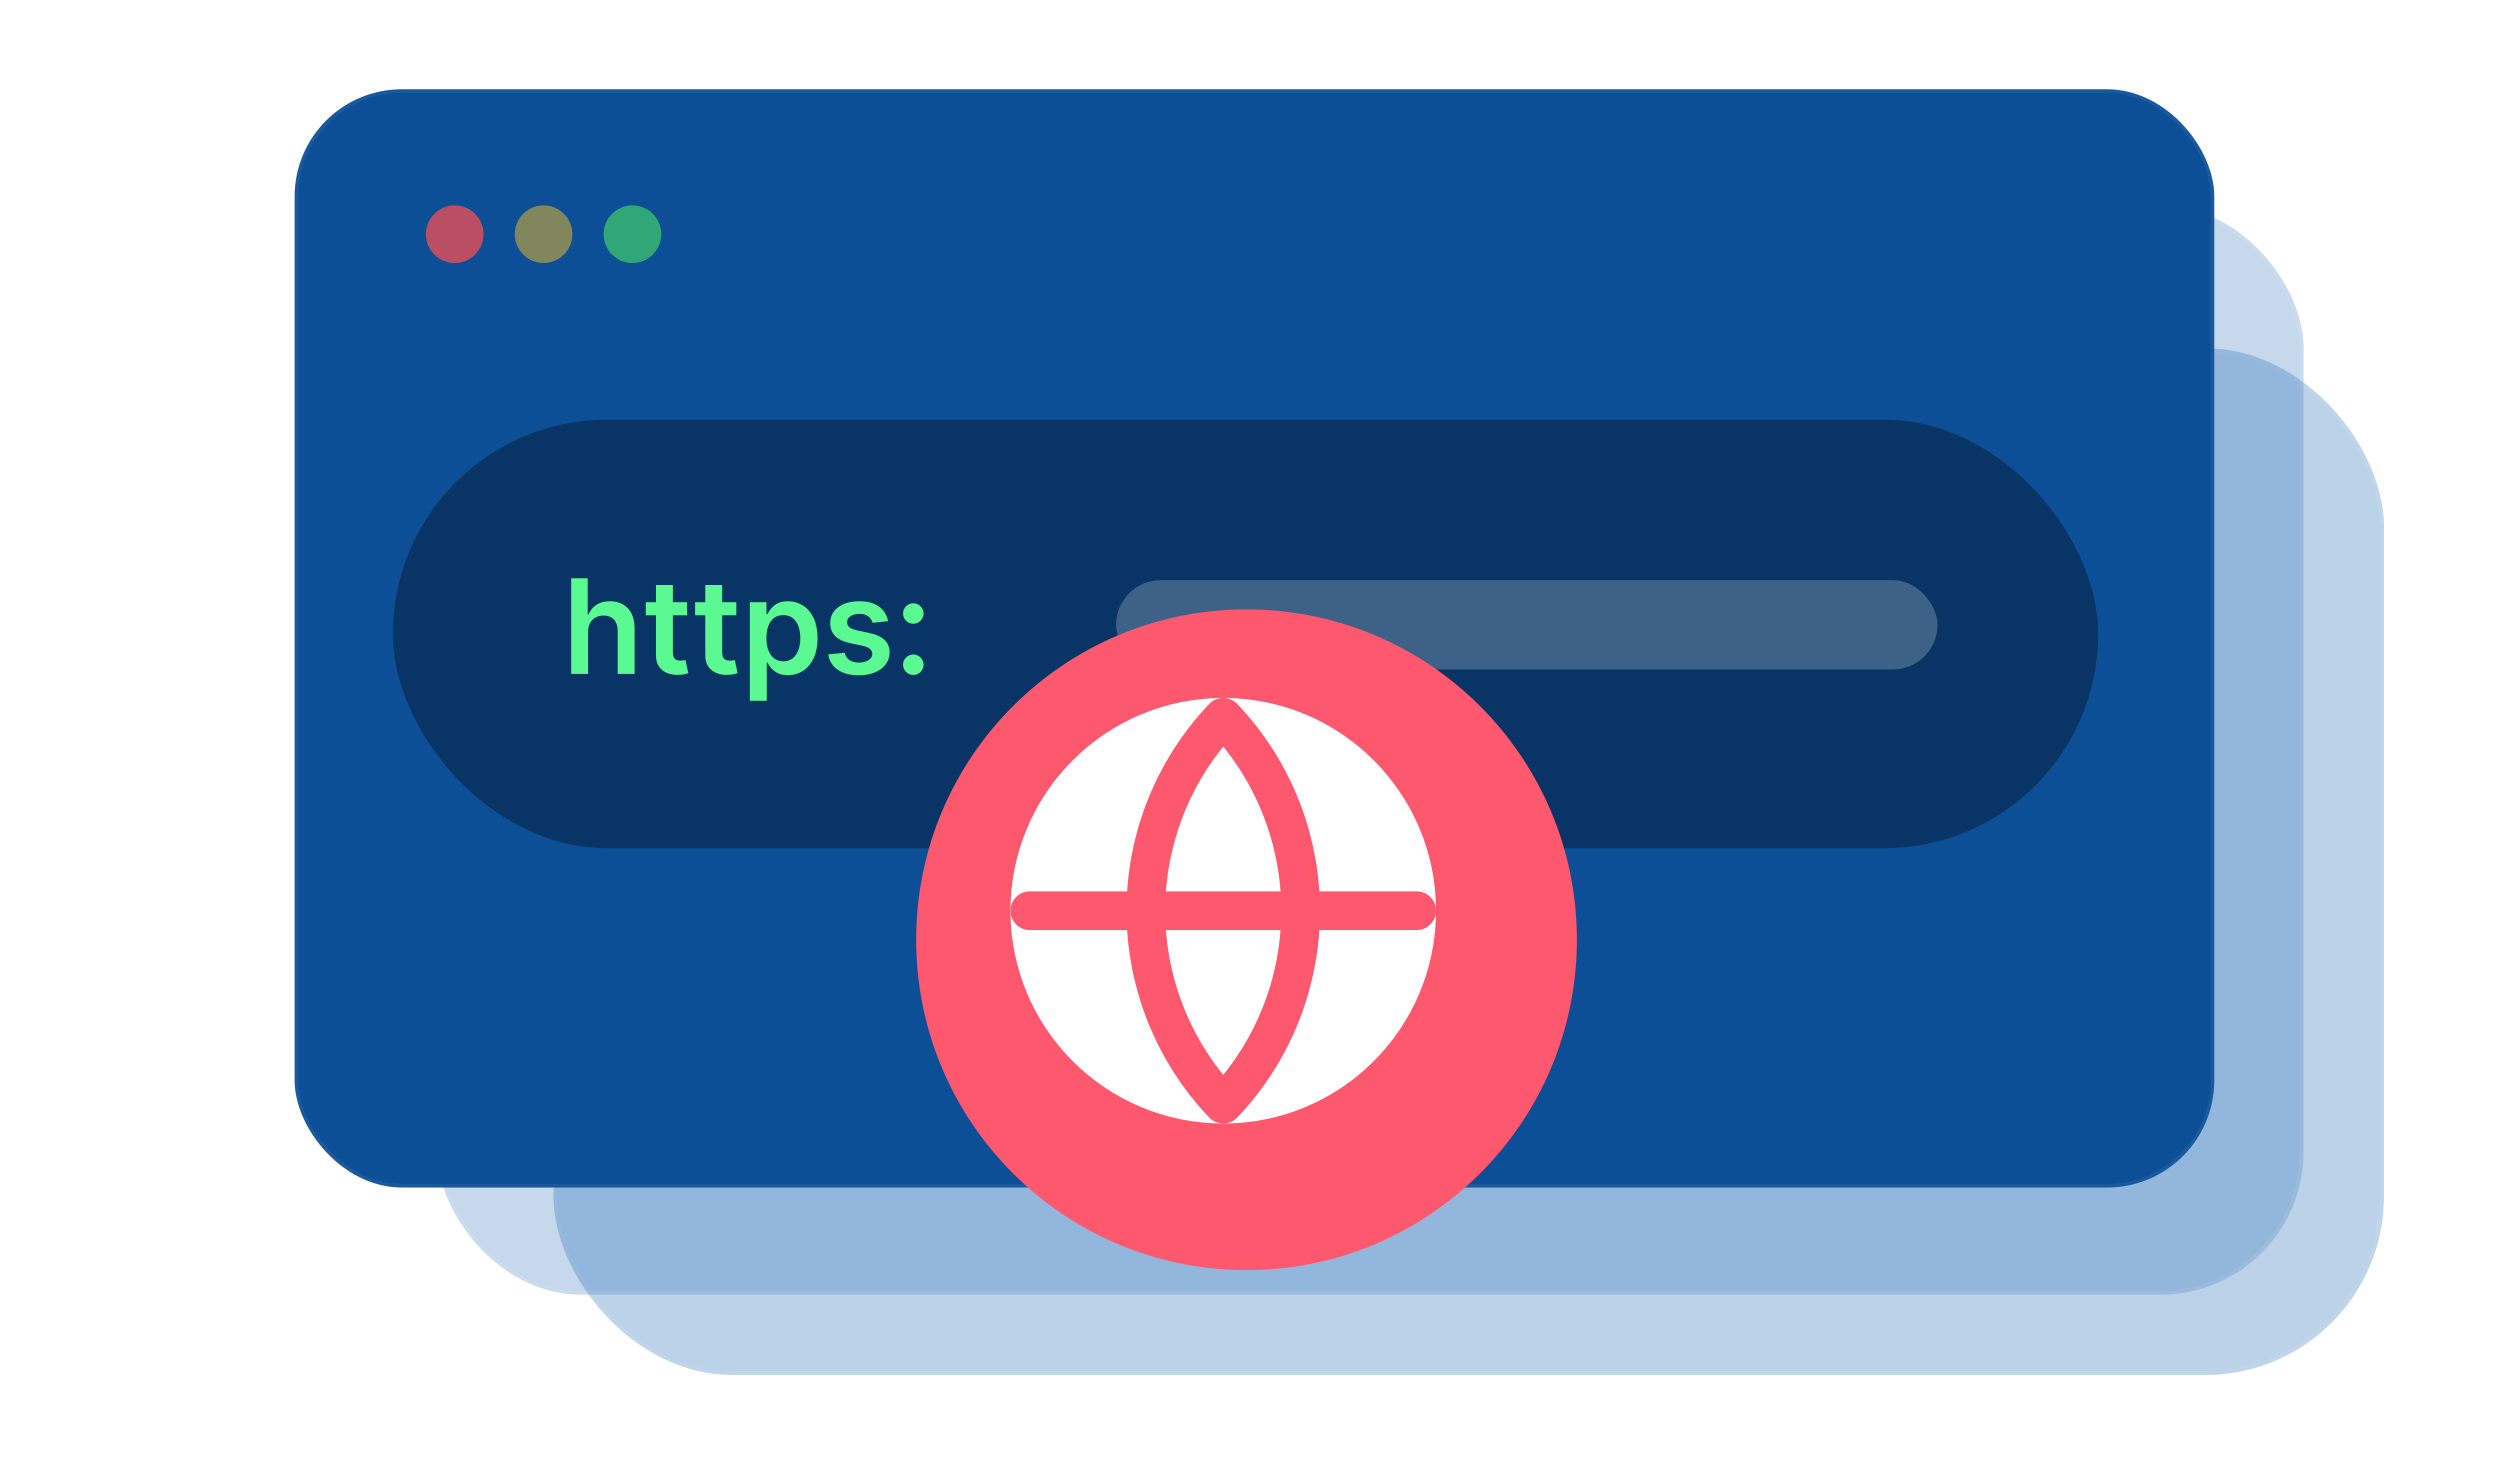
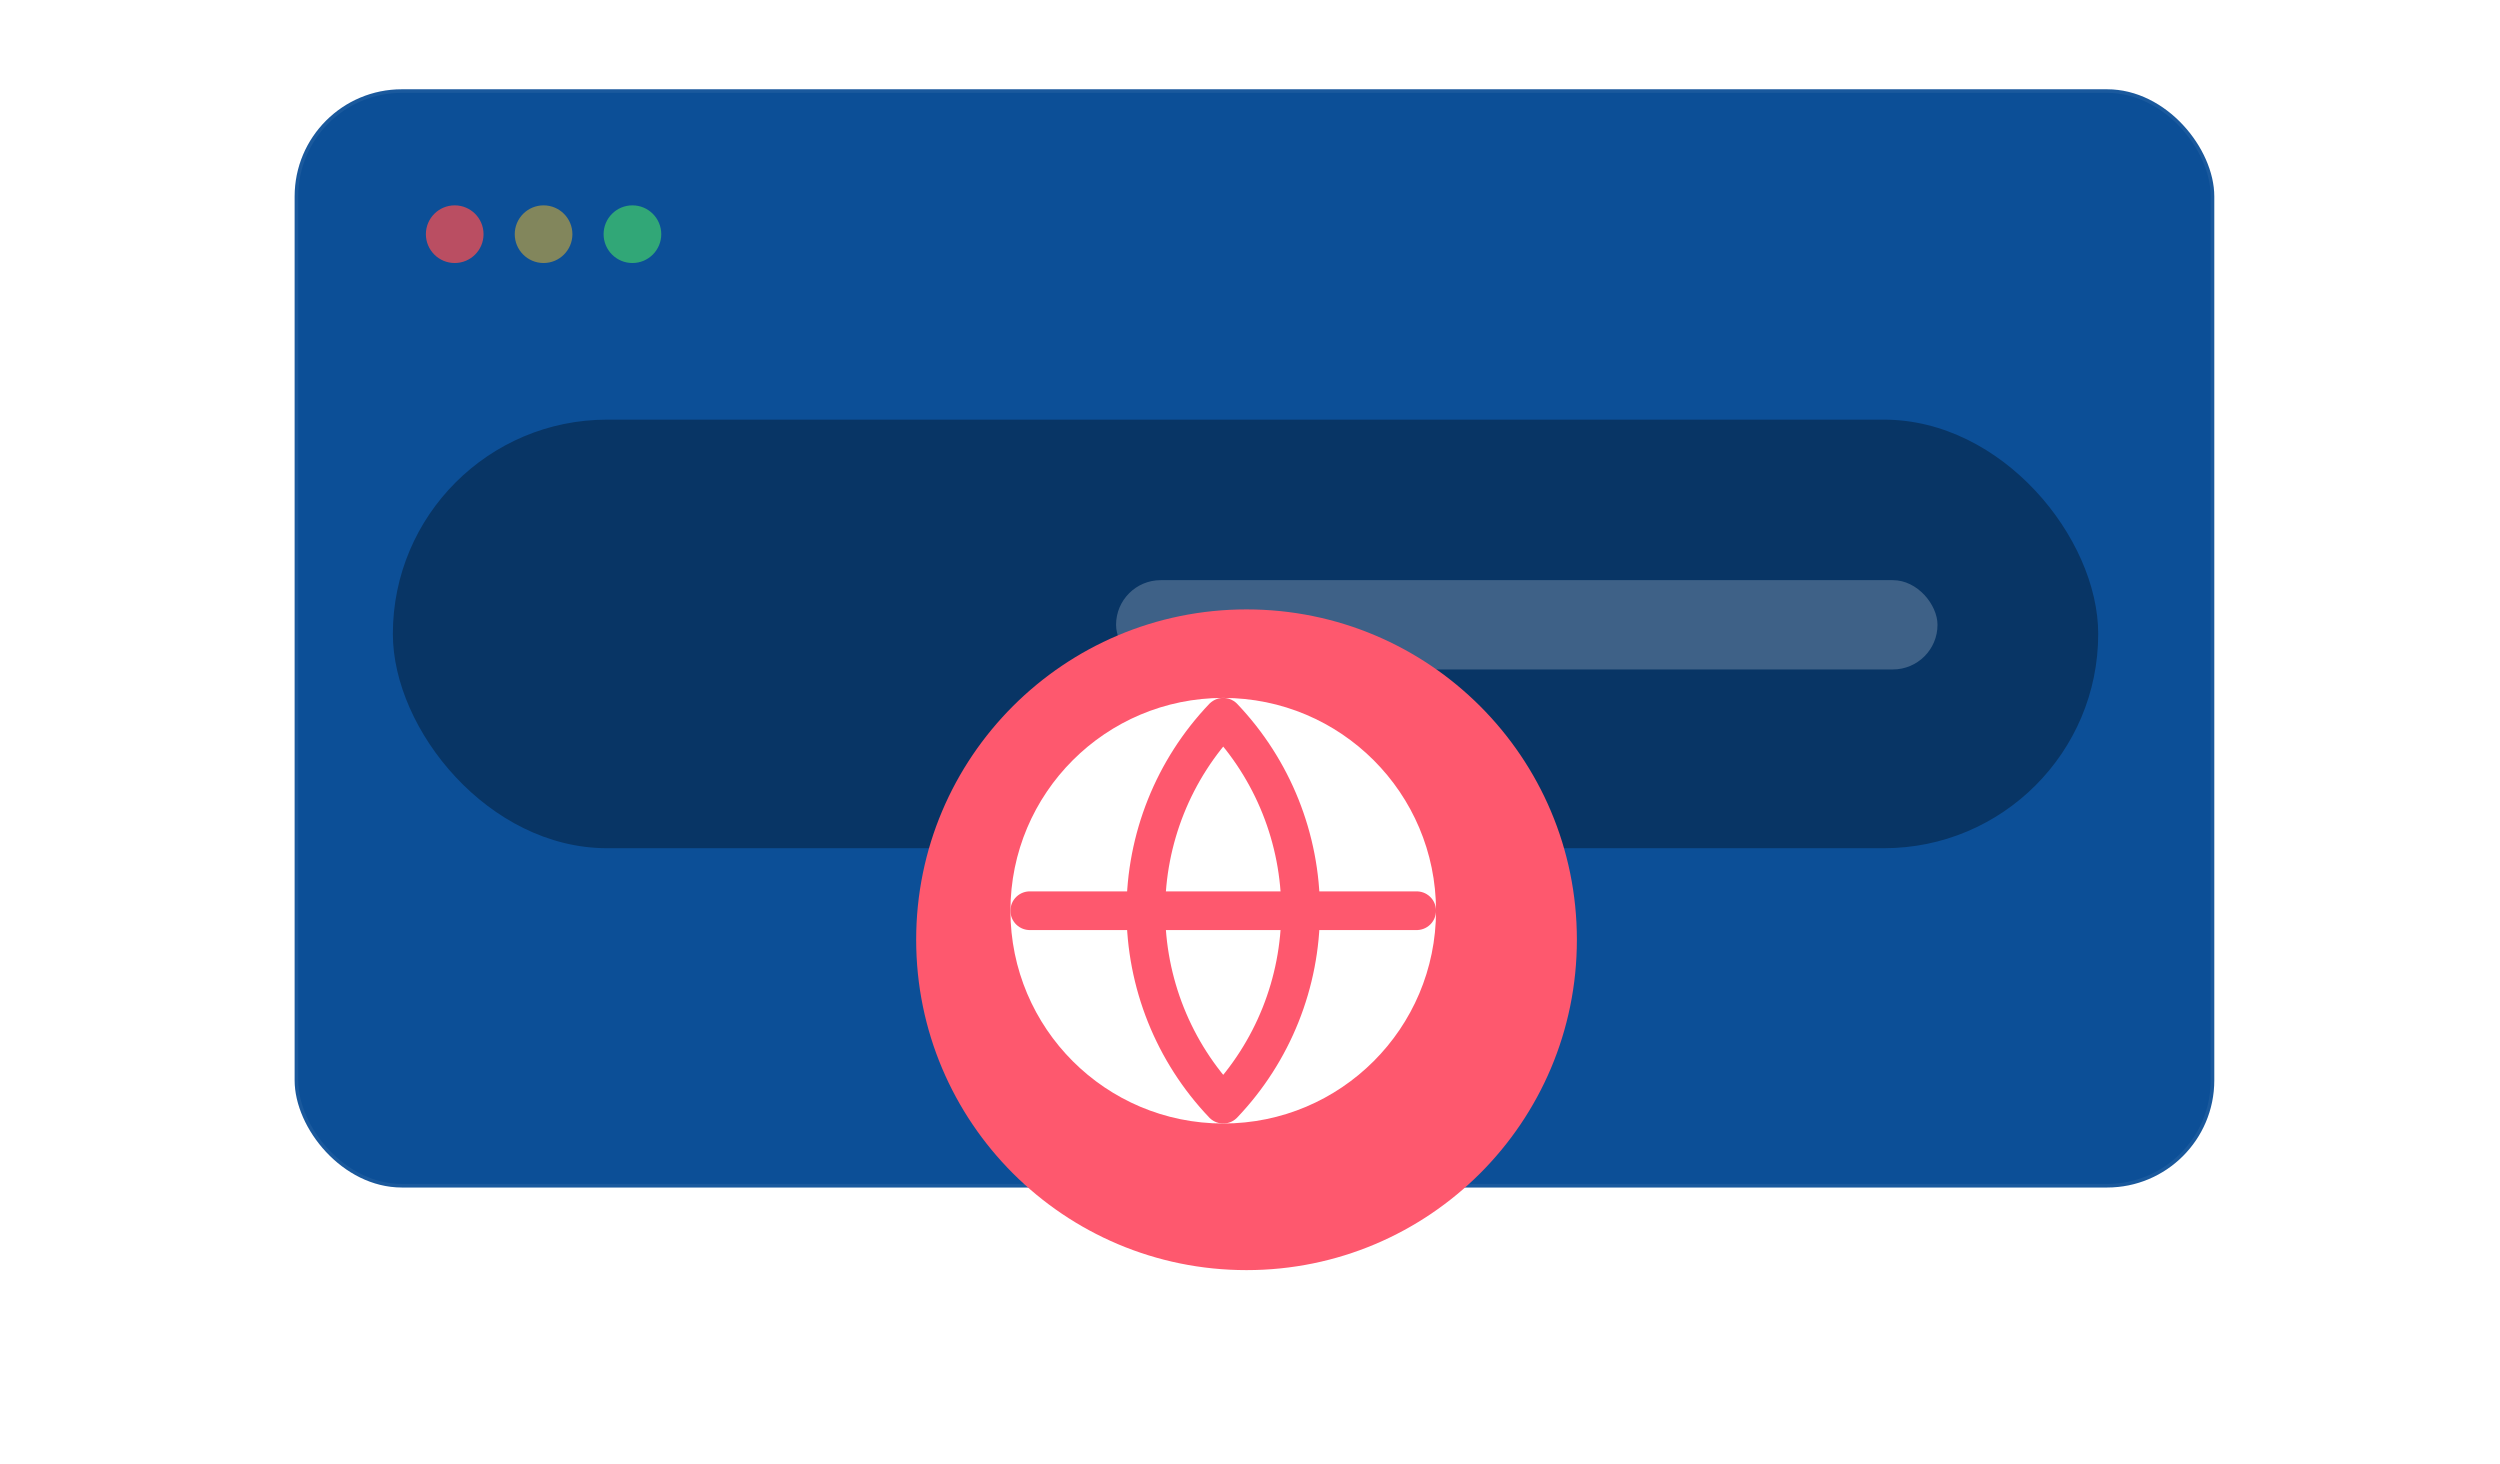
<svg xmlns="http://www.w3.org/2000/svg" width="280" height="164" viewBox="0 0 280 164" fill="none">
  <g filter="url(#filter0_b_5793_9418)">
-     <rect x="62" y="39" width="205" height="115" rx="20" fill="#1A64B4" fill-opacity="0.29" />
    <rect x="62.225" y="39.225" width="204.55" height="114.55" rx="19.775" stroke="white" stroke-opacity="0.06" stroke-width="0.45" />
  </g>
  <g filter="url(#filter1_b_5793_9418)">
-     <rect x="49" y="23" width="209" height="122" rx="16" fill="#1A64B4" fill-opacity="0.25" />
    <rect x="49.225" y="23.225" width="208.55" height="121.55" rx="15.775" stroke="white" stroke-opacity="0.06" stroke-width="0.45" />
  </g>
  <g filter="url(#filter2_b_5793_9418)">
    <rect x="33" y="10" width="215" height="123" rx="12" fill="#0C4F97" />
    <rect x="33.2" y="10.2" width="214.601" height="122.601" rx="11.8" stroke="white" stroke-opacity="0.06" stroke-width="0.399" />
    <rect x="44" y="47" width="191" height="48" rx="24" fill="black" fill-opacity="0.33" />
-     <path d="M65.866 70.772V75.478H63.973V64.768H65.824V68.811H65.918C66.106 68.358 66.397 68 66.791 67.739C67.189 67.474 67.695 67.341 68.308 67.341C68.866 67.341 69.352 67.458 69.767 67.692C70.182 67.925 70.503 68.267 70.729 68.717C70.96 69.166 71.075 69.715 71.075 70.364V75.478H69.181V70.657C69.181 70.116 69.042 69.696 68.763 69.396C68.488 69.093 68.101 68.942 67.602 68.942C67.267 68.942 66.968 69.015 66.703 69.161C66.441 69.304 66.235 69.511 66.085 69.783C65.939 70.055 65.866 70.385 65.866 70.772ZM76.945 67.446V68.91H72.328V67.446H76.945ZM73.468 65.521H75.361V73.062C75.361 73.317 75.399 73.512 75.476 73.648C75.556 73.781 75.661 73.871 75.79 73.92C75.919 73.969 76.061 73.993 76.218 73.993C76.337 73.993 76.445 73.985 76.543 73.967C76.644 73.95 76.721 73.934 76.773 73.92L77.092 75.4C76.991 75.435 76.846 75.473 76.658 75.515C76.473 75.557 76.246 75.581 75.978 75.588C75.504 75.602 75.077 75.531 74.697 75.374C74.317 75.213 74.015 74.966 73.792 74.631C73.572 74.297 73.464 73.878 73.468 73.376V65.521ZM82.47 67.446V68.91H77.852V67.446H82.47ZM78.992 65.521H80.885V73.062C80.885 73.317 80.923 73.512 81 73.648C81.08 73.781 81.185 73.871 81.314 73.92C81.443 73.969 81.586 73.993 81.743 73.993C81.861 73.993 81.969 73.985 82.067 73.967C82.168 73.95 82.245 73.934 82.297 73.92L82.616 75.4C82.515 75.435 82.37 75.473 82.182 75.515C81.997 75.557 81.771 75.581 81.502 75.588C81.028 75.602 80.601 75.531 80.221 75.374C79.841 75.213 79.539 74.966 79.316 74.631C79.097 74.297 78.988 73.878 78.992 73.376V65.521ZM83.983 78.491V67.446H85.844V68.774H85.954C86.052 68.579 86.19 68.371 86.368 68.152C86.545 67.929 86.786 67.739 87.089 67.582C87.392 67.421 87.779 67.341 88.25 67.341C88.871 67.341 89.43 67.5 89.929 67.817C90.431 68.131 90.828 68.596 91.121 69.213C91.418 69.827 91.566 70.58 91.566 71.473C91.566 72.355 91.421 73.104 91.132 73.721C90.842 74.338 90.448 74.809 89.95 75.133C89.451 75.458 88.886 75.62 88.255 75.62C87.795 75.62 87.413 75.543 87.11 75.39C86.807 75.236 86.563 75.051 86.378 74.835C86.197 74.616 86.055 74.408 85.954 74.213H85.876V78.491H83.983ZM85.839 71.462C85.839 71.982 85.912 72.437 86.059 72.827C86.209 73.218 86.423 73.523 86.702 73.742C86.985 73.958 87.326 74.067 87.727 74.067C88.146 74.067 88.496 73.955 88.778 73.732C89.061 73.505 89.273 73.197 89.416 72.806C89.563 72.412 89.636 71.964 89.636 71.462C89.636 70.964 89.565 70.521 89.422 70.134C89.279 69.747 89.066 69.444 88.784 69.224C88.501 69.004 88.149 68.894 87.727 68.894C87.323 68.894 86.979 69.001 86.697 69.213C86.415 69.426 86.2 69.724 86.054 70.108C85.911 70.491 85.839 70.943 85.839 71.462ZM99.466 69.569L97.74 69.757C97.691 69.583 97.606 69.419 97.484 69.266C97.365 69.112 97.205 68.989 97.002 68.894C96.8 68.8 96.553 68.753 96.26 68.753C95.866 68.753 95.535 68.839 95.266 69.009C95.001 69.18 94.871 69.402 94.874 69.674C94.871 69.907 94.956 70.097 95.13 70.244C95.308 70.39 95.601 70.51 96.009 70.605L97.379 70.897C98.139 71.061 98.704 71.321 99.073 71.677C99.447 72.032 99.635 72.498 99.638 73.073C99.635 73.578 99.487 74.025 99.194 74.412C98.904 74.795 98.502 75.095 97.986 75.311C97.47 75.527 96.877 75.635 96.208 75.635C95.224 75.635 94.433 75.43 93.833 75.018C93.234 74.603 92.876 74.026 92.761 73.287L94.607 73.109C94.691 73.472 94.869 73.746 95.141 73.93C95.413 74.115 95.766 74.208 96.202 74.208C96.652 74.208 97.013 74.115 97.285 73.93C97.56 73.746 97.698 73.517 97.698 73.246C97.698 73.015 97.609 72.825 97.431 72.675C97.257 72.525 96.985 72.41 96.615 72.33L95.245 72.043C94.475 71.882 93.905 71.612 93.535 71.232C93.166 70.849 92.983 70.364 92.986 69.778C92.983 69.283 93.117 68.854 93.389 68.492C93.664 68.126 94.046 67.843 94.534 67.644C95.026 67.442 95.592 67.341 96.234 67.341C97.175 67.341 97.916 67.542 98.456 67.943C99 68.344 99.337 68.886 99.466 69.569ZM102.295 75.594C101.978 75.594 101.706 75.482 101.48 75.259C101.253 75.036 101.141 74.764 101.145 74.443C101.141 74.129 101.253 73.861 101.48 73.638C101.706 73.415 101.978 73.303 102.295 73.303C102.602 73.303 102.869 73.415 103.095 73.638C103.326 73.861 103.442 74.129 103.446 74.443C103.442 74.656 103.387 74.849 103.279 75.023C103.174 75.198 103.034 75.337 102.86 75.442C102.689 75.543 102.501 75.594 102.295 75.594ZM102.295 69.862C101.978 69.862 101.706 69.75 101.48 69.527C101.253 69.301 101.141 69.029 101.145 68.711C101.141 68.398 101.253 68.129 101.48 67.906C101.706 67.679 101.978 67.566 102.295 67.566C102.602 67.566 102.869 67.679 103.095 67.906C103.326 68.129 103.442 68.398 103.446 68.711C103.442 68.921 103.387 69.112 103.279 69.287C103.174 69.461 103.034 69.6 102.86 69.705C102.689 69.81 102.501 69.862 102.295 69.862Z" fill="#5AF991" />
    <rect x="125" y="64.978" width="92" height="10" rx="5" fill="white" fill-opacity="0.22" />
    <circle cx="50.928" cy="26.229" r="3.229" fill="#FE4E4E" fill-opacity="0.72" />
    <circle cx="60.88" cy="26.229" r="3.229" fill="#F4BA25" fill-opacity="0.51" />
    <circle cx="70.832" cy="26.229" r="3.229" fill="#50EC5F" fill-opacity="0.56" />
  </g>
  <g filter="url(#filter3_d_5793_9418)">
    <circle cx="137" cy="102" r="37" fill="#FE586E" />
  </g>
  <path d="M137.002 123.667C148.968 123.667 158.668 113.967 158.668 102.001C158.668 90.034 148.968 80.334 137.002 80.334C125.035 80.334 115.335 90.034 115.335 102.001C115.335 113.967 125.035 123.667 137.002 123.667Z" fill="white" stroke="white" stroke-width="4.333" stroke-linecap="round" stroke-linejoin="round" />
  <path d="M137.002 80.334C131.438 86.176 128.335 93.934 128.335 102.001C128.335 110.068 131.438 117.826 137.002 123.667C142.565 117.826 145.668 110.068 145.668 102.001C145.668 93.934 142.565 86.176 137.002 80.334Z" stroke="#FE586E" stroke-width="4.333" stroke-linecap="round" stroke-linejoin="round" />
  <path d="M115.335 102H158.668" stroke="#FE586E" stroke-width="4.333" stroke-linecap="round" stroke-linejoin="round" />
  <defs>
    <filter id="filter0_b_5793_9418" x="17.001" y="-5.999" width="294.998" height="204.998" filterUnits="userSpaceOnUse" color-interpolation-filters="sRGB">
      <feFlood flood-opacity="0" result="BackgroundImageFix" />
      <feGaussianBlur in="BackgroundImageFix" stdDeviation="22.499" />
      <feComposite in2="SourceAlpha" operator="in" result="effect1_backgroundBlur_5793_9418" />
      <feBlend mode="normal" in="SourceGraphic" in2="effect1_backgroundBlur_5793_9418" result="shape" />
    </filter>
    <filter id="filter1_b_5793_9418" x="4.001" y="-21.999" width="298.998" height="211.998" filterUnits="userSpaceOnUse" color-interpolation-filters="sRGB">
      <feFlood flood-opacity="0" result="BackgroundImageFix" />
      <feGaussianBlur in="BackgroundImageFix" stdDeviation="22.499" />
      <feComposite in2="SourceAlpha" operator="in" result="effect1_backgroundBlur_5793_9418" />
      <feBlend mode="normal" in="SourceGraphic" in2="effect1_backgroundBlur_5793_9418" result="shape" />
    </filter>
    <filter id="filter2_b_5793_9418" x="-6.895" y="-29.895" width="294.79" height="202.79" filterUnits="userSpaceOnUse" color-interpolation-filters="sRGB">
      <feFlood flood-opacity="0" result="BackgroundImageFix" />
      <feGaussianBlur in="BackgroundImageFix" stdDeviation="19.948" />
      <feComposite in2="SourceAlpha" operator="in" result="effect1_backgroundBlur_5793_9418" />
      <feBlend mode="normal" in="SourceGraphic" in2="effect1_backgroundBlur_5793_9418" result="shape" />
    </filter>
    <filter id="filter3_d_5793_9418" x="86.347" y="51.989" width="106.528" height="106.528" filterUnits="userSpaceOnUse" color-interpolation-filters="sRGB">
      <feFlood flood-opacity="0" result="BackgroundImageFix" />
      <feColorMatrix in="SourceAlpha" type="matrix" values="0 0 0 0 0 0 0 0 0 0 0 0 0 0 0 0 0 0 127 0" result="hardAlpha" />
      <feOffset dx="2.611" dy="3.253" />
      <feGaussianBlur stdDeviation="8.132" />
      <feComposite in2="hardAlpha" operator="out" />
      <feColorMatrix type="matrix" values="0 0 0 0 0.112 0 0 0 0 0.138 0 0 0 0 0.131 0 0 0 0.23 0" />
      <feBlend mode="normal" in2="BackgroundImageFix" result="effect1_dropShadow_5793_9418" />
      <feBlend mode="normal" in="SourceGraphic" in2="effect1_dropShadow_5793_9418" result="shape" />
    </filter>
  </defs>
</svg>